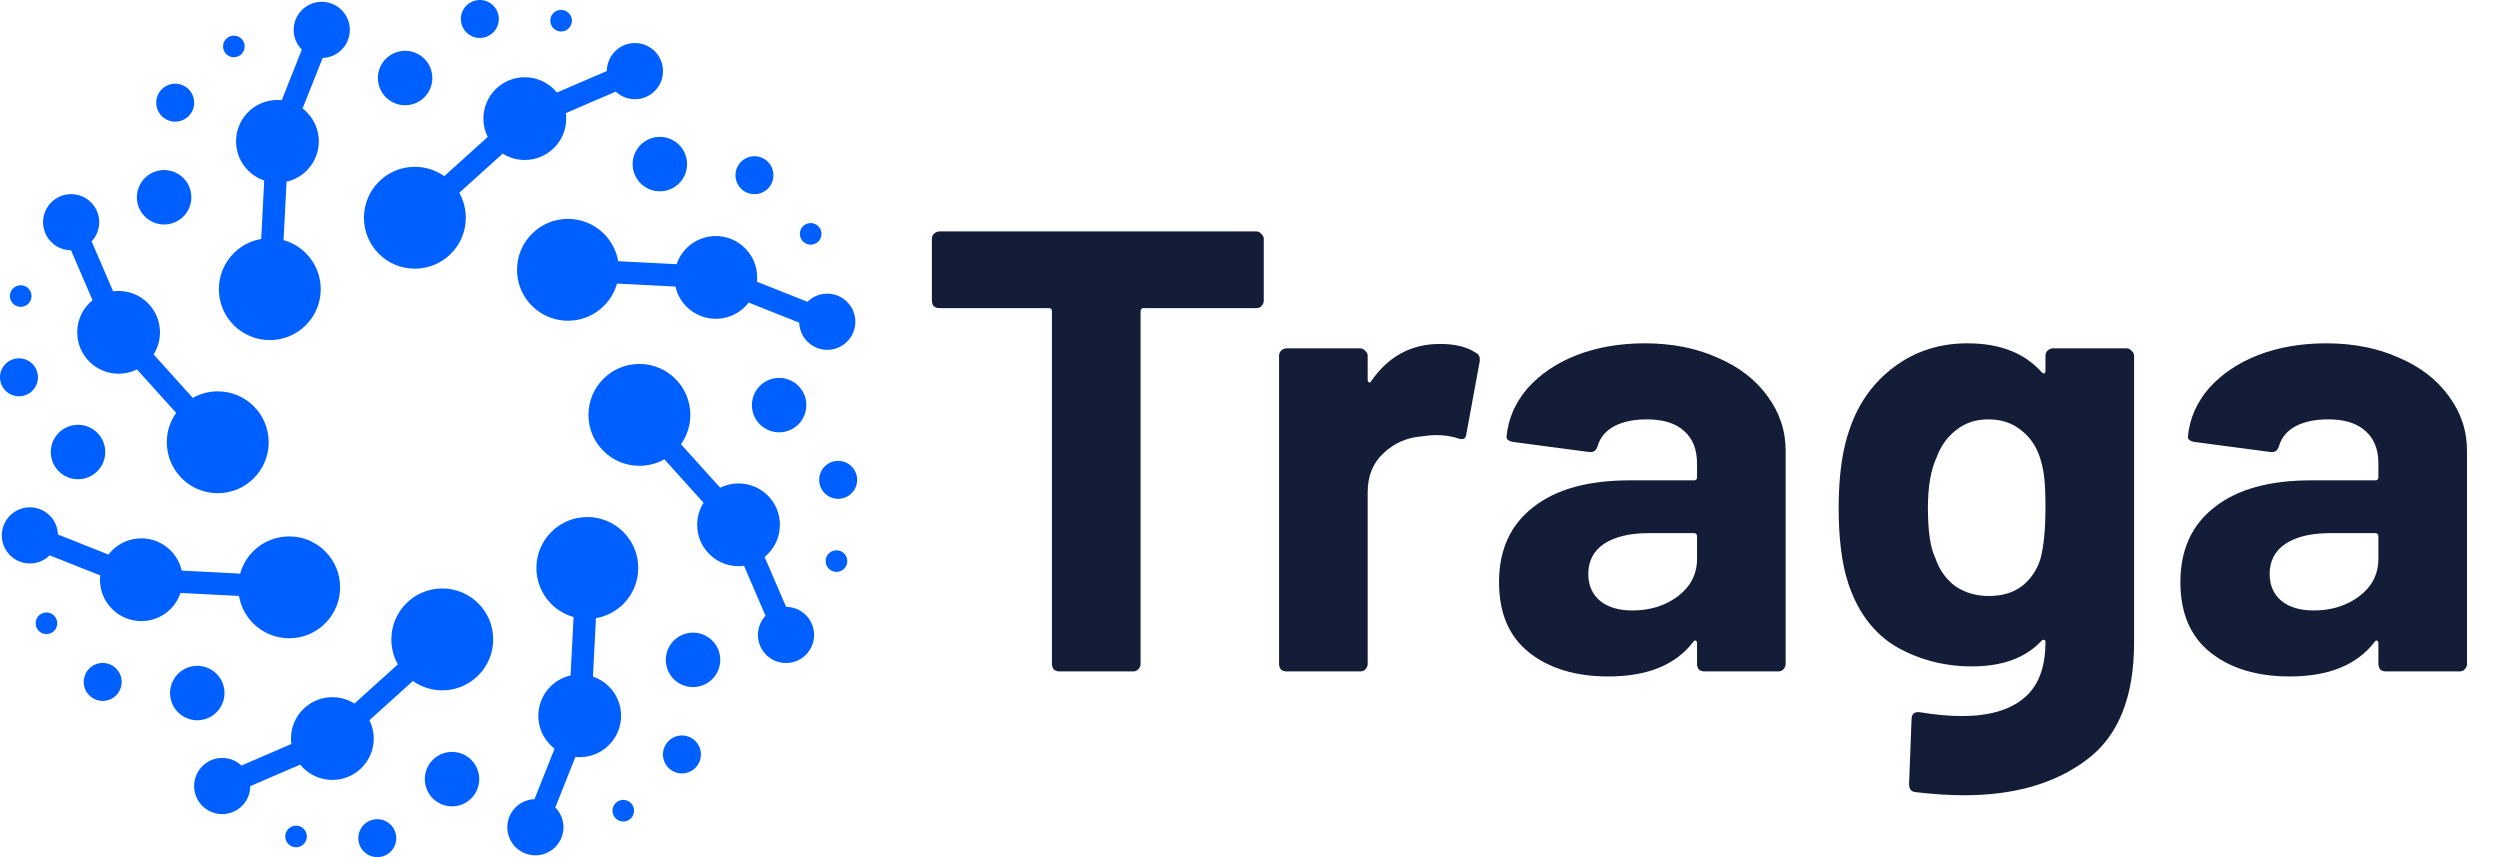
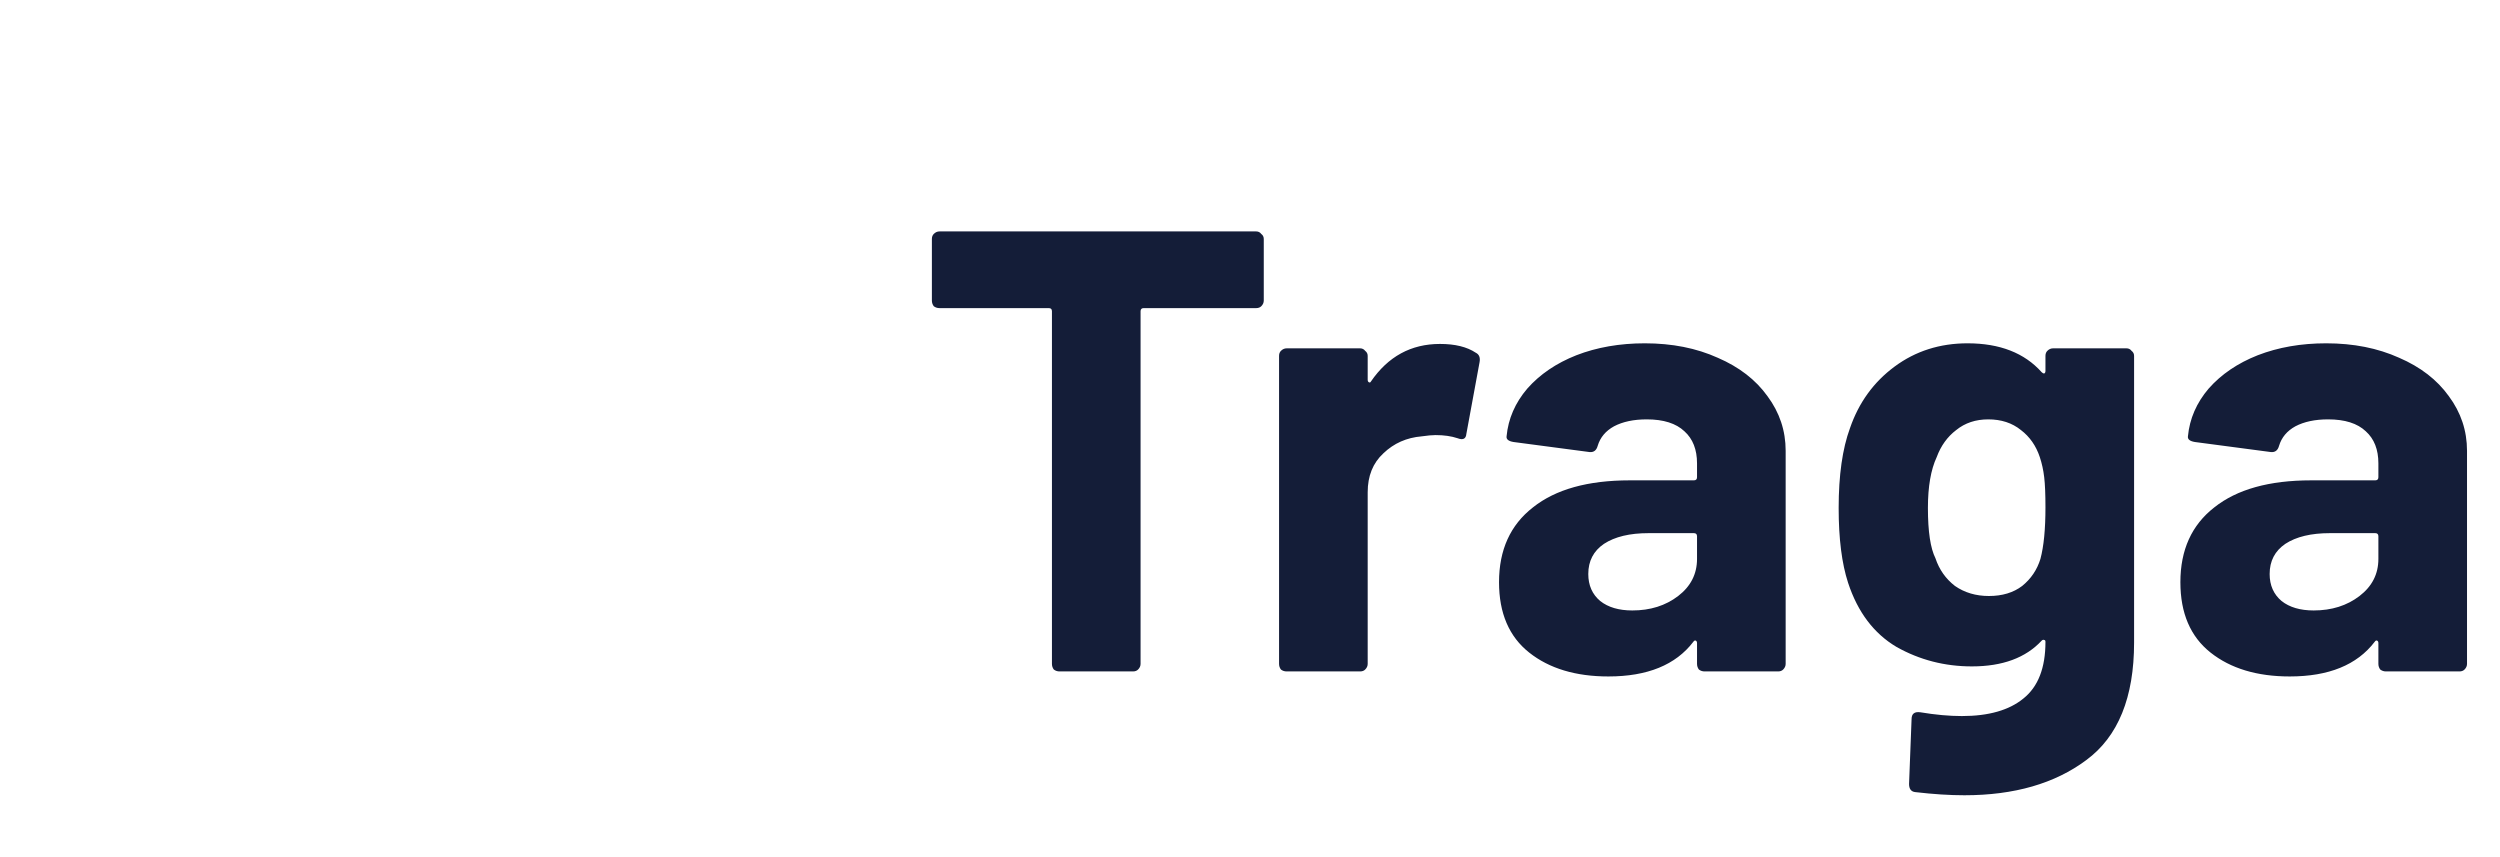
<svg xmlns="http://www.w3.org/2000/svg" width="175" height="60" viewBox="0 0 175 60" fill="none">
-   <path fill-rule="evenodd" clip-rule="evenodd" d="M16.366 22.764C17.758 24.156 20.016 24.156 21.407 22.762C22.799 21.371 22.8 19.114 21.407 17.721C20.958 17.272 20.419 16.968 19.848 16.809L20.06 12.718C20.576 12.602 21.066 12.342 21.468 11.941C22.6 10.81 22.6 8.977 21.468 7.845C21.376 7.753 21.28 7.67 21.18 7.593L22.586 4.056C23.067 4.041 23.544 3.85 23.912 3.483C24.679 2.713 24.68 1.47 23.912 0.702C23.145 -0.066 21.9 -0.065 21.132 0.702C20.367 1.468 20.366 2.708 21.127 3.477L19.722 7.012C18.884 6.925 18.014 7.203 17.372 7.844C16.241 8.976 16.241 10.81 17.372 11.94C17.699 12.267 18.084 12.499 18.494 12.637L18.283 16.728C17.581 16.849 16.908 17.18 16.366 17.721C14.973 19.114 14.973 21.372 16.366 22.764ZM15.715 2.873C15.925 2.511 16.387 2.387 16.749 2.596C17.111 2.804 17.235 3.267 17.026 3.629C16.817 3.991 16.354 4.115 15.993 3.906C15.63 3.697 15.506 3.235 15.715 2.873ZM11.114 6.524C11.48 5.888 12.293 5.671 12.928 6.038C13.564 6.405 13.782 7.217 13.415 7.853C13.048 8.488 12.235 8.706 11.6 8.338C10.964 7.972 10.746 7.16 11.114 6.524ZM0.718 20.919C0.609 20.516 0.849 20.1 1.253 19.993C1.657 19.885 2.071 20.124 2.18 20.527C2.288 20.931 2.048 21.346 1.645 21.454C1.241 21.562 0.826 21.323 0.718 20.919ZM0.046 26.755C-0.144 26.046 0.276 25.318 0.985 25.128C1.694 24.938 2.422 25.359 2.612 26.067C2.802 26.776 2.382 27.504 1.673 27.695C0.964 27.885 0.236 27.464 0.046 26.755ZM2.873 44.285C2.511 44.076 2.387 43.614 2.596 43.252C2.805 42.89 3.267 42.765 3.63 42.975C3.992 43.184 4.116 43.646 3.907 44.008C3.698 44.37 3.235 44.494 2.873 44.285ZM6.525 48.886C5.889 48.52 5.671 47.707 6.038 47.072C6.405 46.437 7.217 46.219 7.853 46.585C8.489 46.952 8.707 47.765 8.339 48.4C7.973 49.036 7.16 49.254 6.525 48.886ZM20.919 59.283C20.516 59.392 20.101 59.152 19.992 58.748C19.884 58.344 20.124 57.929 20.528 57.821C20.932 57.713 21.347 57.953 21.454 58.356C21.562 58.76 21.323 59.175 20.919 59.283ZM26.755 59.955C26.046 60.144 25.318 59.724 25.128 59.015C24.938 58.306 25.358 57.578 26.067 57.388C26.776 57.198 27.504 57.618 27.694 58.328C27.885 59.037 27.464 59.765 26.755 59.955ZM44.285 57.127C44.075 57.49 43.613 57.614 43.251 57.404C42.889 57.196 42.765 56.733 42.974 56.371C43.183 56.009 43.646 55.885 44.008 56.094C44.37 56.303 44.494 56.765 44.285 57.127ZM48.886 53.476C48.52 54.112 47.708 54.329 47.072 53.962C46.436 53.595 46.218 52.783 46.586 52.147C46.953 51.511 47.765 51.294 48.401 51.662C49.035 52.028 49.253 52.84 48.886 53.476ZM59.282 39.081C59.391 39.484 59.151 39.9 58.747 40.008C58.344 40.115 57.929 39.876 57.821 39.472C57.712 39.069 57.952 38.654 58.356 38.546C58.76 38.438 59.174 38.677 59.282 39.081ZM59.954 33.245C60.144 33.954 59.724 34.682 59.015 34.872C58.306 35.062 57.578 34.642 57.388 33.932C57.198 33.223 57.618 32.495 58.328 32.305C59.036 32.115 59.764 32.536 59.954 33.245ZM57.127 15.715C57.489 15.924 57.613 16.387 57.404 16.748C57.195 17.11 56.733 17.235 56.371 17.025C56.008 16.816 55.884 16.354 56.094 15.991C56.302 15.63 56.765 15.506 57.127 15.715ZM53.475 11.114C54.111 11.48 54.329 12.293 53.962 12.928C53.595 13.564 52.783 13.782 52.147 13.415C51.511 13.048 51.293 12.235 51.661 11.6C52.027 10.964 52.839 10.746 53.475 11.114ZM39.081 0.718C39.484 0.61 39.899 0.849 40.008 1.253C40.116 1.656 39.876 2.071 39.472 2.18C39.069 2.288 38.653 2.048 38.546 1.644C38.438 1.241 38.677 0.825 39.081 0.718ZM33.245 0.045C33.954 -0.144 34.682 0.276 34.871 0.985C35.062 1.694 34.641 2.422 33.932 2.612C33.223 2.802 32.495 2.382 32.305 1.673C32.115 0.963 32.536 0.235 33.245 0.045ZM27.865 3.621C28.881 3.349 29.927 3.951 30.199 4.968C30.471 5.985 29.868 7.03 28.851 7.302C27.835 7.575 26.789 6.971 26.517 5.954C26.245 4.937 26.848 3.893 27.865 3.621ZM9.837 12.857C10.364 11.945 11.529 11.633 12.441 12.159C13.352 12.685 13.665 13.85 13.139 14.762C12.612 15.673 11.446 15.986 10.535 15.46C9.623 14.934 9.311 13.768 9.837 12.857ZM3.621 32.135C3.349 31.119 3.951 30.074 4.969 29.802C5.985 29.529 7.03 30.132 7.303 31.149C7.575 32.165 6.971 33.21 5.955 33.482C4.938 33.755 3.894 33.151 3.621 32.135ZM12.857 50.163C11.945 49.637 11.633 48.471 12.16 47.56C12.686 46.649 13.851 46.336 14.763 46.863C15.675 47.389 15.987 48.554 15.46 49.466C14.933 50.377 13.768 50.69 12.857 50.163ZM32.136 56.379C31.12 56.651 30.074 56.049 29.802 55.032C29.53 54.016 30.133 52.97 31.149 52.698C32.166 52.426 33.211 53.03 33.483 54.045C33.755 55.062 33.152 56.107 32.136 56.379ZM50.163 47.144C49.636 48.055 48.471 48.367 47.559 47.841C46.647 47.315 46.335 46.149 46.861 45.237C47.388 44.326 48.553 44.014 49.465 44.54C50.377 45.066 50.689 46.232 50.163 47.144ZM56.38 27.865C56.652 28.881 56.049 29.926 55.031 30.198C54.015 30.47 52.97 29.867 52.698 28.851C52.426 27.834 53.029 26.79 54.045 26.517C55.062 26.245 56.107 26.849 56.38 27.865ZM47.143 9.837C48.054 10.363 48.367 11.528 47.84 12.44C47.315 13.351 46.15 13.663 45.237 13.137C44.325 12.61 44.013 11.445 44.539 10.534C45.066 9.623 46.232 9.311 47.143 9.837ZM15.243 34.524C17.213 34.525 18.808 32.928 18.808 30.96C18.808 28.99 17.212 27.394 15.243 27.394C14.608 27.394 14.012 27.56 13.495 27.852L10.752 24.81C11.035 24.362 11.198 23.832 11.199 23.264C11.198 21.665 9.902 20.368 8.302 20.368C8.172 20.368 8.045 20.377 7.92 20.393L6.413 16.898C6.743 16.547 6.945 16.074 6.946 15.554C6.945 14.468 6.065 13.589 4.979 13.589C3.894 13.588 3.014 14.469 3.014 15.554C3.014 16.637 3.889 17.515 4.972 17.519L6.477 21.014C5.823 21.545 5.405 22.355 5.405 23.264C5.405 24.864 6.701 26.16 8.301 26.16C8.763 26.16 9.199 26.052 9.587 25.859L12.331 28.901C11.919 29.482 11.677 30.192 11.677 30.958C11.677 32.928 13.274 34.524 15.243 34.524ZM22.764 43.634C24.156 42.242 24.157 39.985 22.764 38.593C21.372 37.2 19.114 37.2 17.722 38.593C17.273 39.041 16.969 39.581 16.81 40.152L12.719 39.941C12.603 39.424 12.343 38.934 11.942 38.532C10.811 37.401 8.977 37.402 7.847 38.532C7.754 38.624 7.67 38.721 7.593 38.821L4.056 37.414C4.041 36.931 3.85 36.455 3.482 36.088C2.713 35.32 1.471 35.32 0.703 36.088C-0.066 36.855 -0.065 38.1 0.703 38.866C1.469 39.633 2.709 39.635 3.476 38.872L7.013 40.278C6.926 41.117 7.203 41.986 7.845 42.628C8.977 43.758 10.811 43.76 11.942 42.628C12.269 42.302 12.5 41.916 12.637 41.506L16.729 41.717C16.849 42.419 17.18 43.092 17.721 43.635C19.115 45.027 21.372 45.026 22.764 43.634ZM34.524 44.757C34.525 42.788 32.928 41.192 30.96 41.192C28.991 41.191 27.395 42.788 27.395 44.757C27.395 45.392 27.561 45.988 27.851 46.505L24.81 49.248C24.362 48.966 23.833 48.802 23.264 48.802C21.665 48.802 20.368 50.099 20.368 51.699C20.368 51.829 20.377 51.957 20.393 52.082L16.899 53.588C16.548 53.258 16.074 53.057 15.554 53.056C14.469 53.057 13.589 53.937 13.589 55.021C13.589 56.107 14.469 56.987 15.554 56.987C16.638 56.987 17.515 56.112 17.52 55.029L21.013 53.523C21.545 54.177 22.356 54.596 23.264 54.596C24.865 54.595 26.161 53.298 26.161 51.7C26.161 51.238 26.053 50.801 25.86 50.414L28.903 47.67C29.483 48.081 30.194 48.323 30.96 48.324C32.929 48.323 34.524 46.727 34.524 44.757ZM43.634 37.236C42.242 35.844 39.985 35.844 38.592 37.236C37.2 38.629 37.2 40.886 38.592 42.278C39.041 42.727 39.58 43.031 40.15 43.191L39.939 47.281C39.423 47.397 38.933 47.657 38.531 48.059C37.4 49.188 37.4 51.023 38.532 52.154C38.623 52.246 38.72 52.33 38.82 52.407L37.414 55.942C36.932 55.958 36.455 56.15 36.087 56.516C35.32 57.285 35.32 58.529 36.087 59.296C36.855 60.065 38.099 60.065 38.866 59.297C39.632 58.531 39.634 57.291 38.871 56.523L40.278 52.986C41.116 53.073 41.985 52.797 42.627 52.154C43.759 51.022 43.759 49.188 42.627 48.058C42.301 47.731 41.915 47.5 41.506 47.362L41.717 43.271C42.419 43.151 43.092 42.819 43.633 42.278C45.027 40.885 45.027 38.628 43.634 37.236ZM44.757 25.476C42.789 25.476 41.192 27.072 41.192 29.041C41.192 31.01 42.788 32.607 44.758 32.607C45.393 32.607 45.99 32.44 46.505 32.15L49.248 35.192C48.965 35.638 48.802 36.169 48.802 36.736C48.802 38.336 50.099 39.633 51.698 39.633C51.828 39.633 51.956 39.624 52.081 39.607L53.587 43.102C53.257 43.453 53.056 43.927 53.055 44.446C53.056 45.531 53.936 46.411 55.02 46.411C56.108 46.411 56.987 45.531 56.986 44.446C56.986 43.362 56.111 42.486 55.029 42.481L53.522 38.987C54.176 38.456 54.595 37.645 54.594 36.736C54.595 35.137 53.299 33.84 51.699 33.84C51.237 33.84 50.801 33.948 50.414 34.141L47.67 31.099C48.081 30.518 48.323 29.808 48.324 29.042C48.323 27.072 46.727 25.476 44.757 25.476ZM37.236 16.366C35.844 17.758 35.843 20.016 37.236 21.408C38.628 22.8 40.886 22.8 42.279 21.407C42.727 20.958 43.032 20.419 43.191 19.848L47.282 20.06C47.398 20.576 47.657 21.066 48.059 21.468C49.19 22.598 51.024 22.598 52.155 21.468C52.247 21.376 52.331 21.279 52.408 21.179L55.944 22.585C55.959 23.067 56.152 23.544 56.518 23.911C57.286 24.679 58.53 24.679 59.297 23.912C60.066 23.144 60.066 21.899 59.297 21.131C58.531 20.366 57.291 20.364 56.523 21.127L52.988 19.721C53.074 18.883 52.797 18.013 52.154 17.372C51.023 16.24 49.189 16.24 48.058 17.371C47.731 17.698 47.5 18.083 47.362 18.494L43.272 18.283C43.152 17.581 42.82 16.908 42.278 16.366C40.885 14.973 38.629 14.973 37.236 16.366ZM25.476 15.243C25.476 17.212 27.072 18.809 29.04 18.807C31.01 18.807 32.606 17.212 32.607 15.243C32.606 14.607 32.44 14.012 32.149 13.495L35.191 10.752C35.638 11.035 36.168 11.198 36.736 11.199C38.335 11.199 39.633 9.902 39.632 8.302C39.633 8.171 39.623 8.044 39.607 7.919L43.101 6.413C43.453 6.743 43.925 6.944 44.445 6.945C45.531 6.944 46.41 6.065 46.41 4.98C46.411 3.893 45.53 3.013 44.446 3.013C43.362 3.015 42.484 3.889 42.48 4.972L38.985 6.477C38.454 5.824 37.643 5.405 36.734 5.405C35.135 5.405 33.838 6.701 33.838 8.301C33.837 8.763 33.946 9.199 34.139 9.587L31.097 12.331C30.516 11.919 29.806 11.677 29.039 11.677C27.071 11.677 25.476 13.273 25.476 15.243Z" fill="#0060FF" />
-   <path d="M87.936 16.2C88.083 16.2 88.2 16.259 88.288 16.376C88.405 16.464 88.464 16.581 88.464 16.728V21.04C88.464 21.187 88.405 21.319 88.288 21.436C88.2 21.524 88.083 21.568 87.936 21.568H80.06C79.913 21.568 79.84 21.641 79.84 21.788V46.472C79.84 46.619 79.781 46.751 79.664 46.868C79.576 46.956 79.459 47 79.312 47H74.164C74.017 47 73.885 46.956 73.768 46.868C73.68 46.751 73.636 46.619 73.636 46.472V21.788C73.636 21.641 73.563 21.568 73.416 21.568H65.76C65.613 21.568 65.481 21.524 65.364 21.436C65.276 21.319 65.232 21.187 65.232 21.04V16.728C65.232 16.581 65.276 16.464 65.364 16.376C65.481 16.259 65.613 16.2 65.76 16.2H87.936ZM100.798 24.076C101.854 24.076 102.69 24.281 103.306 24.692C103.541 24.809 103.629 25.029 103.57 25.352L102.646 30.368C102.617 30.72 102.411 30.823 102.03 30.676C101.59 30.529 101.077 30.456 100.49 30.456C100.255 30.456 99.933 30.485 99.522 30.544C98.466 30.632 97.571 31.028 96.838 31.732C96.105 32.407 95.738 33.316 95.738 34.46V46.472C95.738 46.619 95.679 46.751 95.562 46.868C95.474 46.956 95.357 47 95.21 47H90.062C89.915 47 89.783 46.956 89.666 46.868C89.578 46.751 89.534 46.619 89.534 46.472V24.912C89.534 24.765 89.578 24.648 89.666 24.56C89.783 24.443 89.915 24.384 90.062 24.384H95.21C95.357 24.384 95.474 24.443 95.562 24.56C95.679 24.648 95.738 24.765 95.738 24.912V26.584C95.738 26.672 95.767 26.731 95.826 26.76C95.885 26.789 95.929 26.775 95.958 26.716C97.161 24.956 98.774 24.076 100.798 24.076ZM115.14 24.032C117.047 24.032 118.748 24.369 120.244 25.044C121.74 25.689 122.899 26.584 123.72 27.728C124.571 28.872 124.996 30.148 124.996 31.556V46.472C124.996 46.619 124.937 46.751 124.82 46.868C124.732 46.956 124.615 47 124.468 47H119.32C119.173 47 119.041 46.956 118.924 46.868C118.836 46.751 118.792 46.619 118.792 46.472V45.02C118.792 44.932 118.763 44.873 118.704 44.844C118.645 44.815 118.587 44.844 118.528 44.932C117.296 46.545 115.316 47.352 112.588 47.352C110.3 47.352 108.452 46.795 107.044 45.68C105.636 44.565 104.932 42.923 104.932 40.752C104.932 38.493 105.724 36.748 107.308 35.516C108.892 34.255 111.151 33.624 114.084 33.624H118.572C118.719 33.624 118.792 33.551 118.792 33.404V32.436C118.792 31.468 118.499 30.72 117.912 30.192C117.325 29.635 116.445 29.356 115.272 29.356C114.363 29.356 113.6 29.517 112.984 29.84C112.397 30.163 112.016 30.617 111.84 31.204C111.752 31.527 111.561 31.673 111.268 31.644L105.944 30.94C105.592 30.881 105.431 30.749 105.46 30.544C105.577 29.312 106.061 28.197 106.912 27.2C107.792 26.203 108.936 25.425 110.344 24.868C111.781 24.311 113.38 24.032 115.14 24.032ZM114.26 42.732C115.521 42.732 116.592 42.395 117.472 41.72C118.352 41.045 118.792 40.18 118.792 39.124V37.54C118.792 37.393 118.719 37.32 118.572 37.32H115.404C114.084 37.32 113.043 37.569 112.28 38.068C111.547 38.567 111.18 39.271 111.18 40.18C111.18 40.972 111.459 41.603 112.016 42.072C112.573 42.512 113.321 42.732 114.26 42.732ZM143.182 24.912C143.182 24.765 143.226 24.648 143.314 24.56C143.431 24.443 143.563 24.384 143.71 24.384H148.858C149.005 24.384 149.122 24.443 149.21 24.56C149.327 24.648 149.386 24.765 149.386 24.912V44.976C149.386 48.819 148.271 51.561 146.042 53.204C143.842 54.847 140.997 55.668 137.506 55.668C136.479 55.668 135.335 55.595 134.074 55.448C133.781 55.419 133.634 55.228 133.634 54.876L133.81 50.344C133.81 49.963 134.015 49.801 134.426 49.86C135.482 50.036 136.45 50.124 137.33 50.124C139.207 50.124 140.645 49.713 141.642 48.892C142.669 48.071 143.182 46.751 143.182 44.932C143.182 44.844 143.153 44.8 143.094 44.8C143.035 44.771 142.977 44.785 142.918 44.844C141.803 46.047 140.175 46.648 138.034 46.648C136.127 46.648 134.367 46.193 132.754 45.284C131.17 44.345 130.041 42.849 129.366 40.796C128.926 39.447 128.706 37.701 128.706 35.56C128.706 33.272 128.97 31.409 129.498 29.972C130.114 28.183 131.155 26.745 132.622 25.66C134.089 24.575 135.79 24.032 137.726 24.032C139.985 24.032 141.715 24.707 142.918 26.056C142.977 26.115 143.035 26.144 143.094 26.144C143.153 26.115 143.182 26.056 143.182 25.968V24.912ZM142.83 39.124C143.065 38.244 143.182 37.041 143.182 35.516C143.182 34.607 143.153 33.903 143.094 33.404C143.035 32.905 142.933 32.436 142.786 31.996C142.522 31.204 142.082 30.573 141.466 30.104C140.85 29.605 140.087 29.356 139.178 29.356C138.298 29.356 137.55 29.605 136.934 30.104C136.318 30.573 135.863 31.204 135.57 31.996C135.159 32.876 134.954 34.064 134.954 35.56C134.954 37.203 135.13 38.376 135.482 39.08C135.746 39.872 136.201 40.517 136.846 41.016C137.521 41.485 138.313 41.72 139.222 41.72C140.161 41.72 140.938 41.485 141.554 41.016C142.17 40.517 142.595 39.887 142.83 39.124ZM162.835 24.032C164.742 24.032 166.443 24.369 167.939 25.044C169.435 25.689 170.594 26.584 171.415 27.728C172.266 28.872 172.691 30.148 172.691 31.556V46.472C172.691 46.619 172.633 46.751 172.515 46.868C172.427 46.956 172.31 47 172.163 47H167.015C166.869 47 166.737 46.956 166.619 46.868C166.531 46.751 166.487 46.619 166.487 46.472V45.02C166.487 44.932 166.458 44.873 166.399 44.844C166.341 44.815 166.282 44.844 166.223 44.932C164.991 46.545 163.011 47.352 160.283 47.352C157.995 47.352 156.147 46.795 154.739 45.68C153.331 44.565 152.627 42.923 152.627 40.752C152.627 38.493 153.419 36.748 155.003 35.516C156.587 34.255 158.846 33.624 161.779 33.624H166.267C166.414 33.624 166.487 33.551 166.487 33.404V32.436C166.487 31.468 166.194 30.72 165.607 30.192C165.021 29.635 164.141 29.356 162.967 29.356C162.058 29.356 161.295 29.517 160.679 29.84C160.093 30.163 159.711 30.617 159.535 31.204C159.447 31.527 159.257 31.673 158.963 31.644L153.639 30.94C153.287 30.881 153.126 30.749 153.155 30.544C153.273 29.312 153.757 28.197 154.607 27.2C155.487 26.203 156.631 25.425 158.039 24.868C159.477 24.311 161.075 24.032 162.835 24.032ZM161.955 42.732C163.217 42.732 164.287 42.395 165.167 41.72C166.047 41.045 166.487 40.18 166.487 39.124V37.54C166.487 37.393 166.414 37.32 166.267 37.32H163.099C161.779 37.32 160.738 37.569 159.975 38.068C159.242 38.567 158.875 39.271 158.875 40.18C158.875 40.972 159.154 41.603 159.711 42.072C160.269 42.512 161.017 42.732 161.955 42.732Z" fill="#141D38" />
+   <path d="M87.936 16.2C88.083 16.2 88.2 16.259 88.288 16.376C88.405 16.464 88.464 16.581 88.464 16.728V21.04C88.464 21.187 88.405 21.319 88.288 21.436C88.2 21.524 88.083 21.568 87.936 21.568H80.06C79.913 21.568 79.84 21.641 79.84 21.788V46.472C79.84 46.619 79.781 46.751 79.664 46.868C79.576 46.956 79.459 47 79.312 47H74.164C74.017 47 73.885 46.956 73.768 46.868C73.68 46.751 73.636 46.619 73.636 46.472V21.788C73.636 21.641 73.563 21.568 73.416 21.568H65.76C65.613 21.568 65.481 21.524 65.364 21.436C65.276 21.319 65.232 21.187 65.232 21.04V16.728C65.232 16.581 65.276 16.464 65.364 16.376C65.481 16.259 65.613 16.2 65.76 16.2ZM100.798 24.076C101.854 24.076 102.69 24.281 103.306 24.692C103.541 24.809 103.629 25.029 103.57 25.352L102.646 30.368C102.617 30.72 102.411 30.823 102.03 30.676C101.59 30.529 101.077 30.456 100.49 30.456C100.255 30.456 99.933 30.485 99.522 30.544C98.466 30.632 97.571 31.028 96.838 31.732C96.105 32.407 95.738 33.316 95.738 34.46V46.472C95.738 46.619 95.679 46.751 95.562 46.868C95.474 46.956 95.357 47 95.21 47H90.062C89.915 47 89.783 46.956 89.666 46.868C89.578 46.751 89.534 46.619 89.534 46.472V24.912C89.534 24.765 89.578 24.648 89.666 24.56C89.783 24.443 89.915 24.384 90.062 24.384H95.21C95.357 24.384 95.474 24.443 95.562 24.56C95.679 24.648 95.738 24.765 95.738 24.912V26.584C95.738 26.672 95.767 26.731 95.826 26.76C95.885 26.789 95.929 26.775 95.958 26.716C97.161 24.956 98.774 24.076 100.798 24.076ZM115.14 24.032C117.047 24.032 118.748 24.369 120.244 25.044C121.74 25.689 122.899 26.584 123.72 27.728C124.571 28.872 124.996 30.148 124.996 31.556V46.472C124.996 46.619 124.937 46.751 124.82 46.868C124.732 46.956 124.615 47 124.468 47H119.32C119.173 47 119.041 46.956 118.924 46.868C118.836 46.751 118.792 46.619 118.792 46.472V45.02C118.792 44.932 118.763 44.873 118.704 44.844C118.645 44.815 118.587 44.844 118.528 44.932C117.296 46.545 115.316 47.352 112.588 47.352C110.3 47.352 108.452 46.795 107.044 45.68C105.636 44.565 104.932 42.923 104.932 40.752C104.932 38.493 105.724 36.748 107.308 35.516C108.892 34.255 111.151 33.624 114.084 33.624H118.572C118.719 33.624 118.792 33.551 118.792 33.404V32.436C118.792 31.468 118.499 30.72 117.912 30.192C117.325 29.635 116.445 29.356 115.272 29.356C114.363 29.356 113.6 29.517 112.984 29.84C112.397 30.163 112.016 30.617 111.84 31.204C111.752 31.527 111.561 31.673 111.268 31.644L105.944 30.94C105.592 30.881 105.431 30.749 105.46 30.544C105.577 29.312 106.061 28.197 106.912 27.2C107.792 26.203 108.936 25.425 110.344 24.868C111.781 24.311 113.38 24.032 115.14 24.032ZM114.26 42.732C115.521 42.732 116.592 42.395 117.472 41.72C118.352 41.045 118.792 40.18 118.792 39.124V37.54C118.792 37.393 118.719 37.32 118.572 37.32H115.404C114.084 37.32 113.043 37.569 112.28 38.068C111.547 38.567 111.18 39.271 111.18 40.18C111.18 40.972 111.459 41.603 112.016 42.072C112.573 42.512 113.321 42.732 114.26 42.732ZM143.182 24.912C143.182 24.765 143.226 24.648 143.314 24.56C143.431 24.443 143.563 24.384 143.71 24.384H148.858C149.005 24.384 149.122 24.443 149.21 24.56C149.327 24.648 149.386 24.765 149.386 24.912V44.976C149.386 48.819 148.271 51.561 146.042 53.204C143.842 54.847 140.997 55.668 137.506 55.668C136.479 55.668 135.335 55.595 134.074 55.448C133.781 55.419 133.634 55.228 133.634 54.876L133.81 50.344C133.81 49.963 134.015 49.801 134.426 49.86C135.482 50.036 136.45 50.124 137.33 50.124C139.207 50.124 140.645 49.713 141.642 48.892C142.669 48.071 143.182 46.751 143.182 44.932C143.182 44.844 143.153 44.8 143.094 44.8C143.035 44.771 142.977 44.785 142.918 44.844C141.803 46.047 140.175 46.648 138.034 46.648C136.127 46.648 134.367 46.193 132.754 45.284C131.17 44.345 130.041 42.849 129.366 40.796C128.926 39.447 128.706 37.701 128.706 35.56C128.706 33.272 128.97 31.409 129.498 29.972C130.114 28.183 131.155 26.745 132.622 25.66C134.089 24.575 135.79 24.032 137.726 24.032C139.985 24.032 141.715 24.707 142.918 26.056C142.977 26.115 143.035 26.144 143.094 26.144C143.153 26.115 143.182 26.056 143.182 25.968V24.912ZM142.83 39.124C143.065 38.244 143.182 37.041 143.182 35.516C143.182 34.607 143.153 33.903 143.094 33.404C143.035 32.905 142.933 32.436 142.786 31.996C142.522 31.204 142.082 30.573 141.466 30.104C140.85 29.605 140.087 29.356 139.178 29.356C138.298 29.356 137.55 29.605 136.934 30.104C136.318 30.573 135.863 31.204 135.57 31.996C135.159 32.876 134.954 34.064 134.954 35.56C134.954 37.203 135.13 38.376 135.482 39.08C135.746 39.872 136.201 40.517 136.846 41.016C137.521 41.485 138.313 41.72 139.222 41.72C140.161 41.72 140.938 41.485 141.554 41.016C142.17 40.517 142.595 39.887 142.83 39.124ZM162.835 24.032C164.742 24.032 166.443 24.369 167.939 25.044C169.435 25.689 170.594 26.584 171.415 27.728C172.266 28.872 172.691 30.148 172.691 31.556V46.472C172.691 46.619 172.633 46.751 172.515 46.868C172.427 46.956 172.31 47 172.163 47H167.015C166.869 47 166.737 46.956 166.619 46.868C166.531 46.751 166.487 46.619 166.487 46.472V45.02C166.487 44.932 166.458 44.873 166.399 44.844C166.341 44.815 166.282 44.844 166.223 44.932C164.991 46.545 163.011 47.352 160.283 47.352C157.995 47.352 156.147 46.795 154.739 45.68C153.331 44.565 152.627 42.923 152.627 40.752C152.627 38.493 153.419 36.748 155.003 35.516C156.587 34.255 158.846 33.624 161.779 33.624H166.267C166.414 33.624 166.487 33.551 166.487 33.404V32.436C166.487 31.468 166.194 30.72 165.607 30.192C165.021 29.635 164.141 29.356 162.967 29.356C162.058 29.356 161.295 29.517 160.679 29.84C160.093 30.163 159.711 30.617 159.535 31.204C159.447 31.527 159.257 31.673 158.963 31.644L153.639 30.94C153.287 30.881 153.126 30.749 153.155 30.544C153.273 29.312 153.757 28.197 154.607 27.2C155.487 26.203 156.631 25.425 158.039 24.868C159.477 24.311 161.075 24.032 162.835 24.032ZM161.955 42.732C163.217 42.732 164.287 42.395 165.167 41.72C166.047 41.045 166.487 40.18 166.487 39.124V37.54C166.487 37.393 166.414 37.32 166.267 37.32H163.099C161.779 37.32 160.738 37.569 159.975 38.068C159.242 38.567 158.875 39.271 158.875 40.18C158.875 40.972 159.154 41.603 159.711 42.072C160.269 42.512 161.017 42.732 161.955 42.732Z" fill="#141D38" />
</svg>